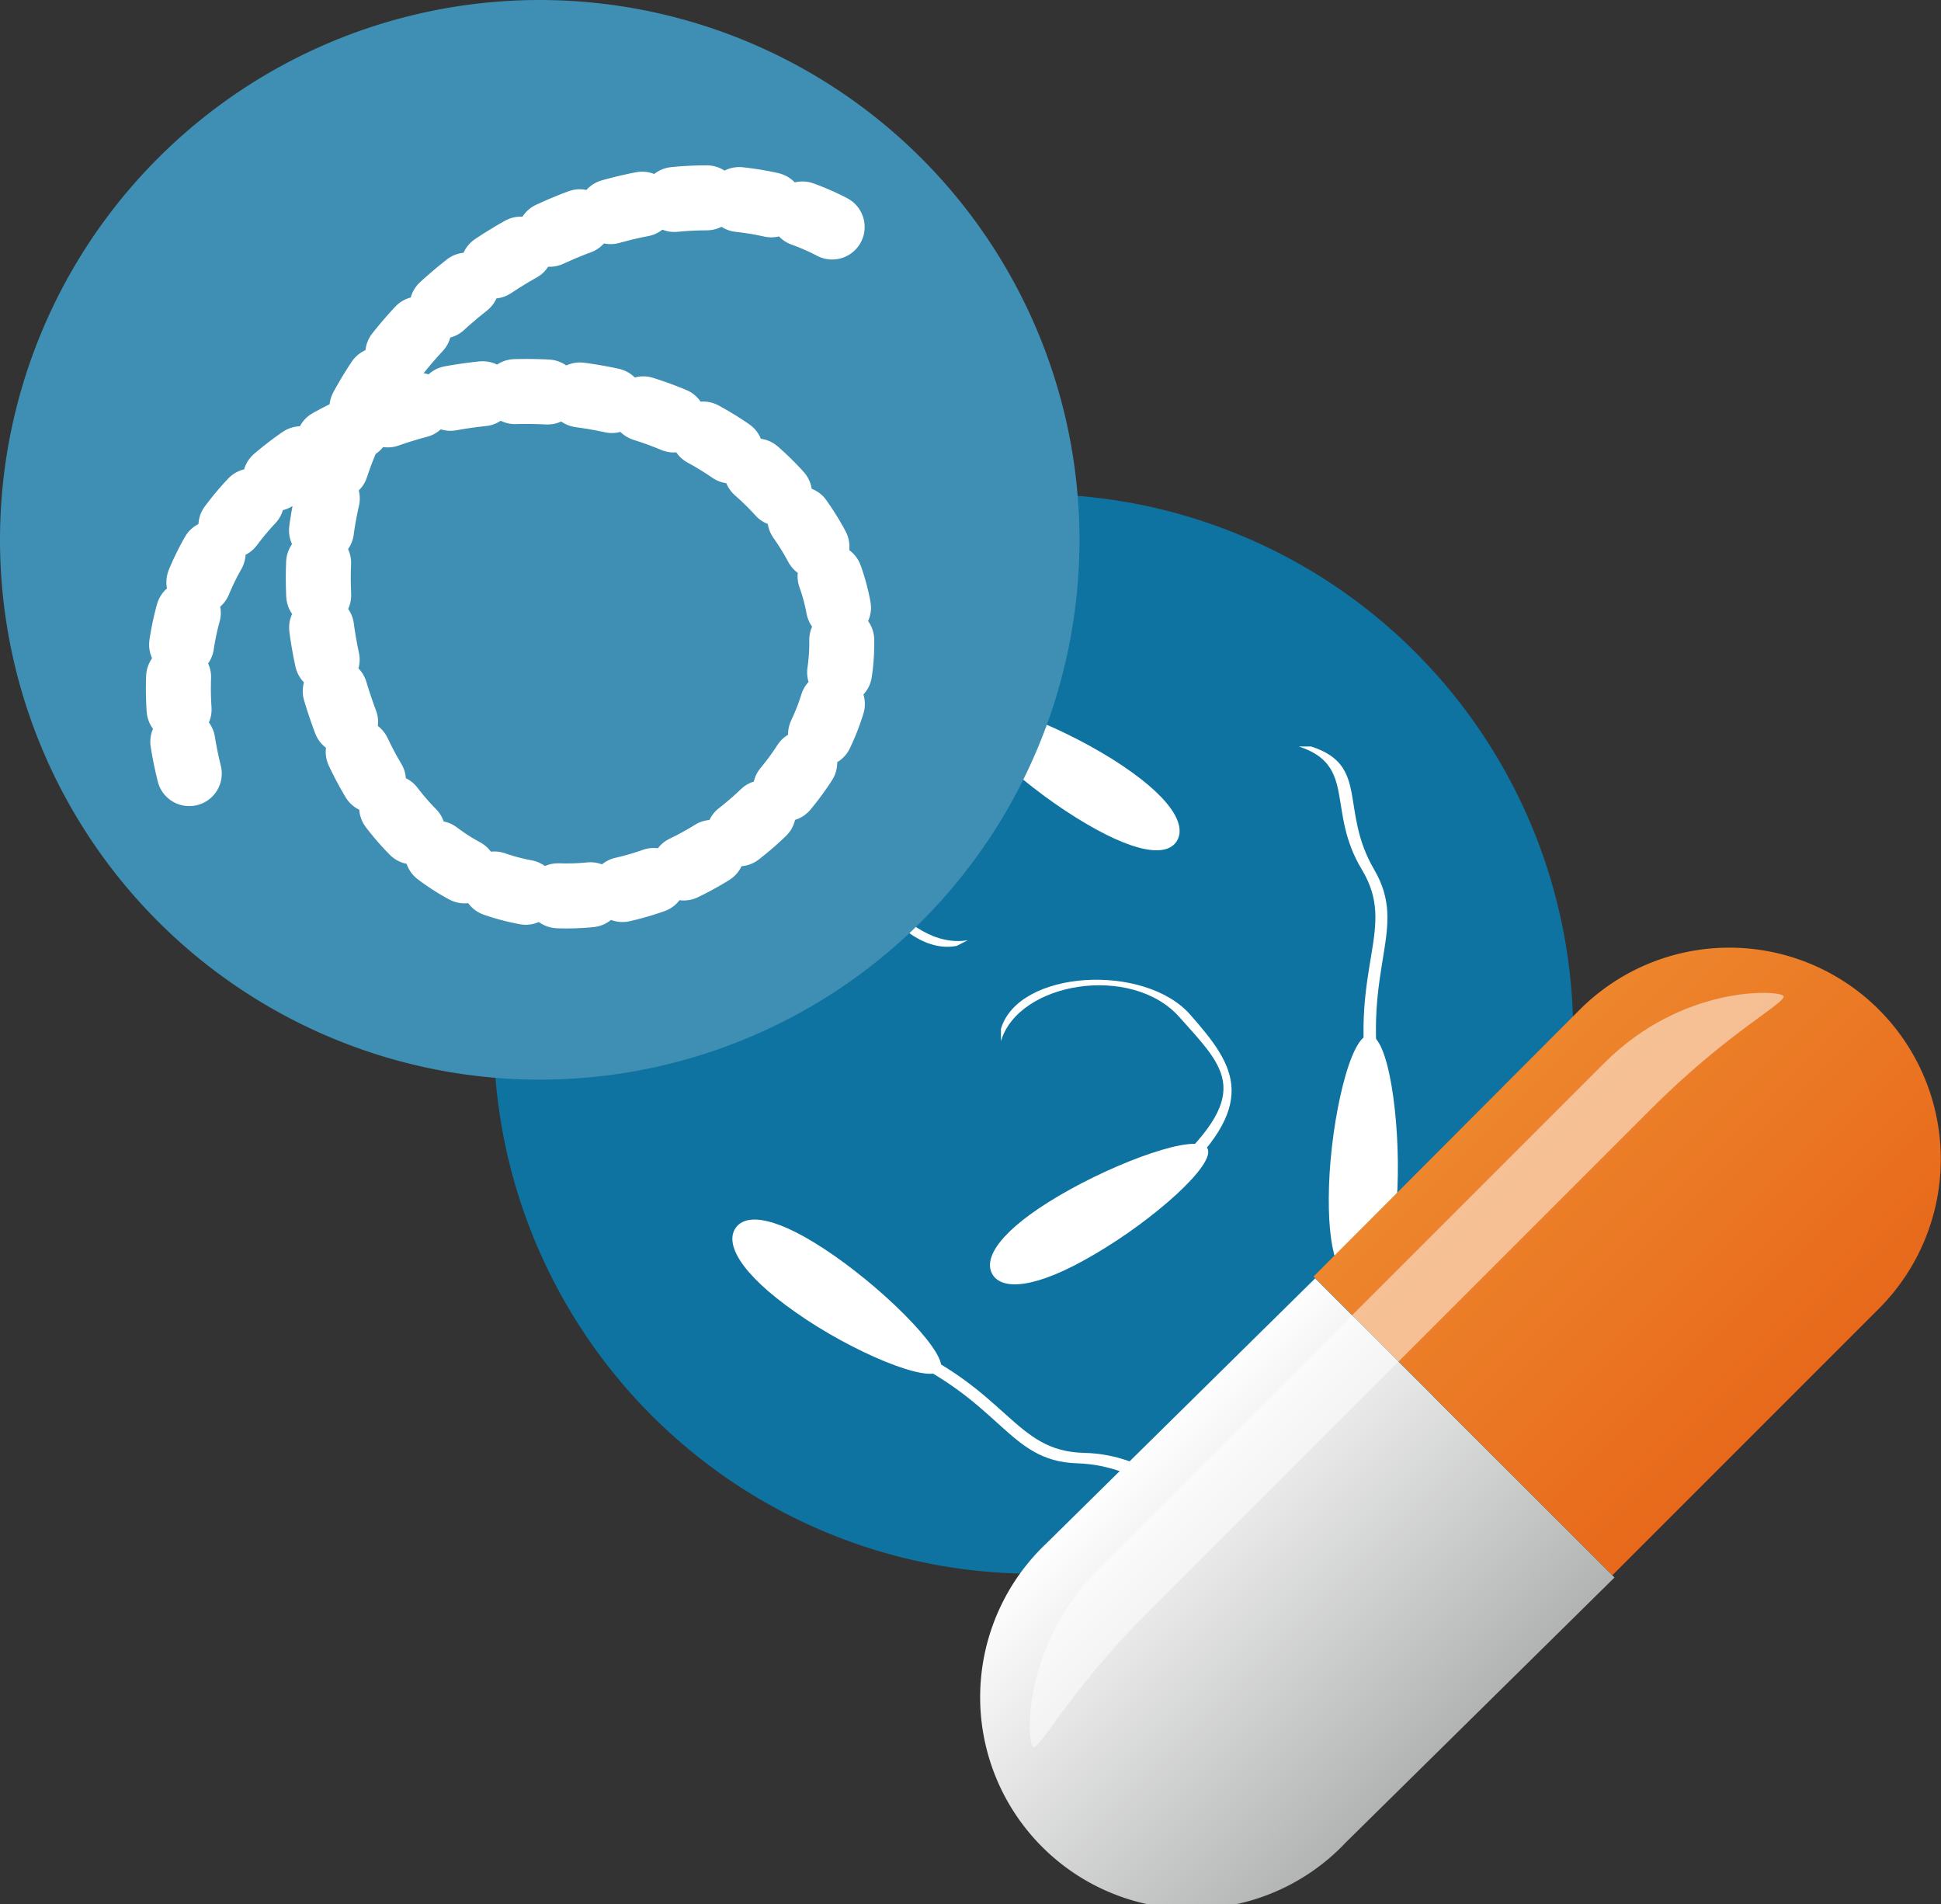
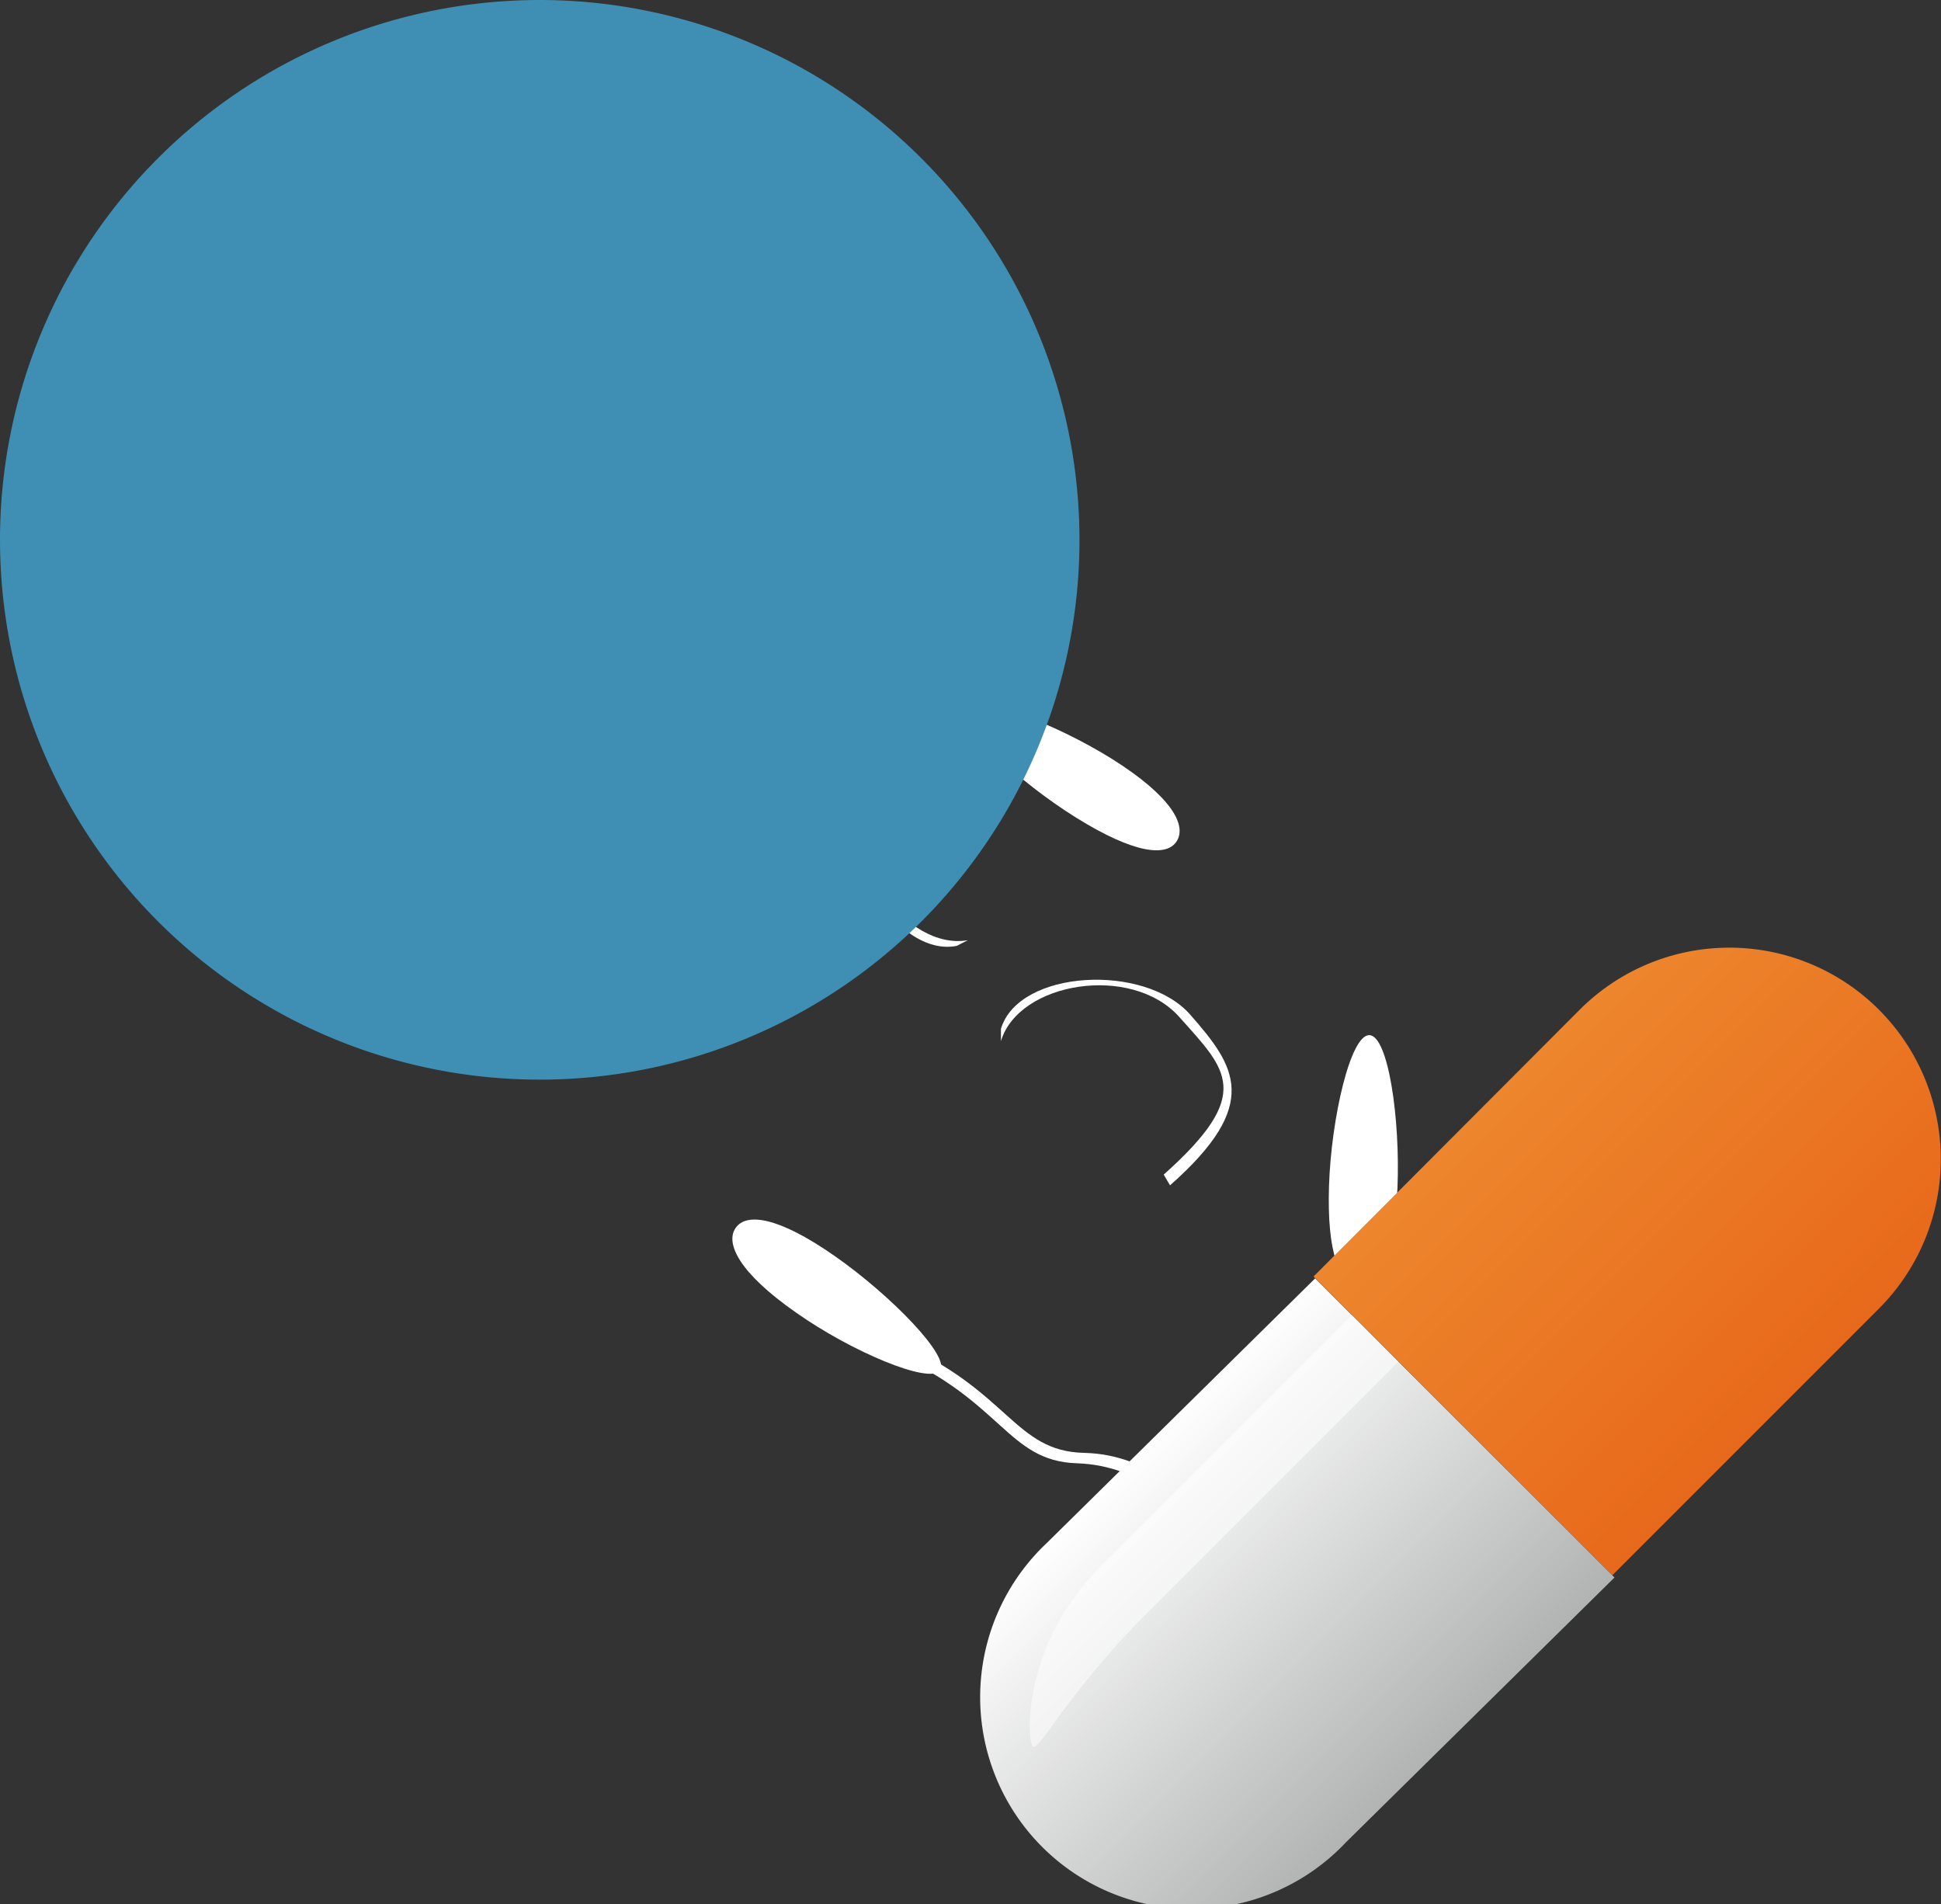
<svg xmlns="http://www.w3.org/2000/svg" viewBox="0 0 61.53 60.36">
  <rect x="0" y="0" width="61.53" height="60.36" fill="#333333" stroke="none" />
  <defs>
    <style>.cls-1{fill:#0e73a0;}.cls-2{fill:#fff;}.cls-3{fill:#3e8fb3;}.cls-4{fill:none;stroke:#fff;stroke-linecap:round;stroke-linejoin:round;stroke-width:2.06px;stroke-dasharray:1.03 1.03;}.cls-5{fill:url(#名称未設定グラデーション_17);}.cls-6{fill:url(#linear-gradient);}.cls-7{opacity:0.5;}</style>
    <linearGradient id="名称未設定グラデーション_17" x1="2662.73" y1="2216.76" x2="2676.14" y2="2216.76" gradientTransform="translate(-267.11 -3416.42) rotate(45)" gradientUnits="userSpaceOnUse">
      <stop offset="0" stop-color="#ed862d" />
      <stop offset="1" stop-color="#e8691b" />
    </linearGradient>
    <linearGradient id="linear-gradient" x1="5318.04" y1="-6325.23" x2="5304.55" y2="-6325.23" gradientTransform="translate(8267.99 -665.13) rotate(-135)" gradientUnits="userSpaceOnUse">
      <stop offset="0" stop-color="#fff" />
      <stop offset="1" stop-color="#b2b3b3" />
    </linearGradient>
  </defs>
  <g id="レイヤー_2" data-name="レイヤー 2">
    <g id="リスト">
-       <path class="cls-1" d="M49.87,32.77A17.11,17.11,0,1,1,32.76,15.66,17.1,17.1,0,0,1,49.87,32.77Z" />
      <path class="cls-2" d="M25.23,41.6c-1.79-1.25-2.25-2.19-1.91-2.68s1.35-.36,3.14.89S30.13,43,29.8,43.44,27,42.85,25.23,41.6Z" />
      <path class="cls-2" d="M28.45,42.54C32,44.08,32.14,46,34.37,46.05s2.86,1.65,4.36.38l-.21.33c-1.51,1.26-2.16-.31-4.38-.38s-2.36-2-5.9-3.52Z" />
      <path class="cls-2" d="M44.3,37.65c-.1,2.18-.64,3.08-1.24,3.06s-1-1-.93-3.13.68-4.79,1.28-4.77S44.39,35.47,44.3,37.65Z" />
-       <path class="cls-2" d="M43.36,34.43c-.58-3.82.94-5-.19-6.87s-.15-3.3-2-3.9h.39c1.87.6.89,2,2,3.9s-.39,3.05.2,6.87Z" />
-       <path class="cls-2" d="M34.69,39.76c-1.88,1.11-2.93,1.14-3.23.63S31.7,39,33.57,37.9s4.39-2,4.7-1.51S36.58,38.66,34.69,39.76Z" />
      <path class="cls-2" d="M36.89,37.23c2.88-2.57,2-3.31.49-5s-5.09-1.11-5.65.77v-.39c.56-1.88,4.56-2.09,6-.45S40,35,37.09,37.57Z" />
      <path class="cls-2" d="M35.26,24.06c1.84,1.16,2.36,2.07,2.05,2.59s-1.34.42-3.19-.73-3.83-3-3.51-3.47S33.4,22.9,35.26,24.06Z" />
      <path class="cls-2" d="M32,23.29c-3.61-1.37-3.85-.23-4.62,1.85s1.37,5,3.3,4.66l-.35.18c-1.93.38-4-3.06-3.19-5.15s1.45-3.25,5.06-1.88Z" />
      <path class="cls-3" d="M34.22,17.11A17.11,17.11,0,1,1,17.1,0,17.12,17.12,0,0,1,34.22,17.11Z" />
-       <path class="cls-4" d="M6,24.52c-3-12.13,14.37-16,19.61-7.69S15.46,34.59,11,23,19.55,3.22,26.68,7.36" />
      <path class="cls-5" d="M41.64,40.46,50.08,32a6.7,6.7,0,0,1,9.48,9.48l-8.45,8.45Z" />
      <path class="cls-6" d="M51.18,50l-8.51,8.39a6.71,6.71,0,1,1-9.49-9.48l8.51-8.39Z" />
      <g class="cls-7">
-         <path class="cls-2" d="M42.86,41.69l8-8c2.47-2.47,5.49-2.31,5.67-2.13s-1.73,1.12-4.2,3.6l-8,8Z" />
        <path class="cls-2" d="M44.33,43.16l-8,8c-2.47,2.47-3.4,4.38-3.59,4.2s-.35-3.2,2.12-5.68l8-8Z" />
      </g>
    </g>
  </g>
</svg>